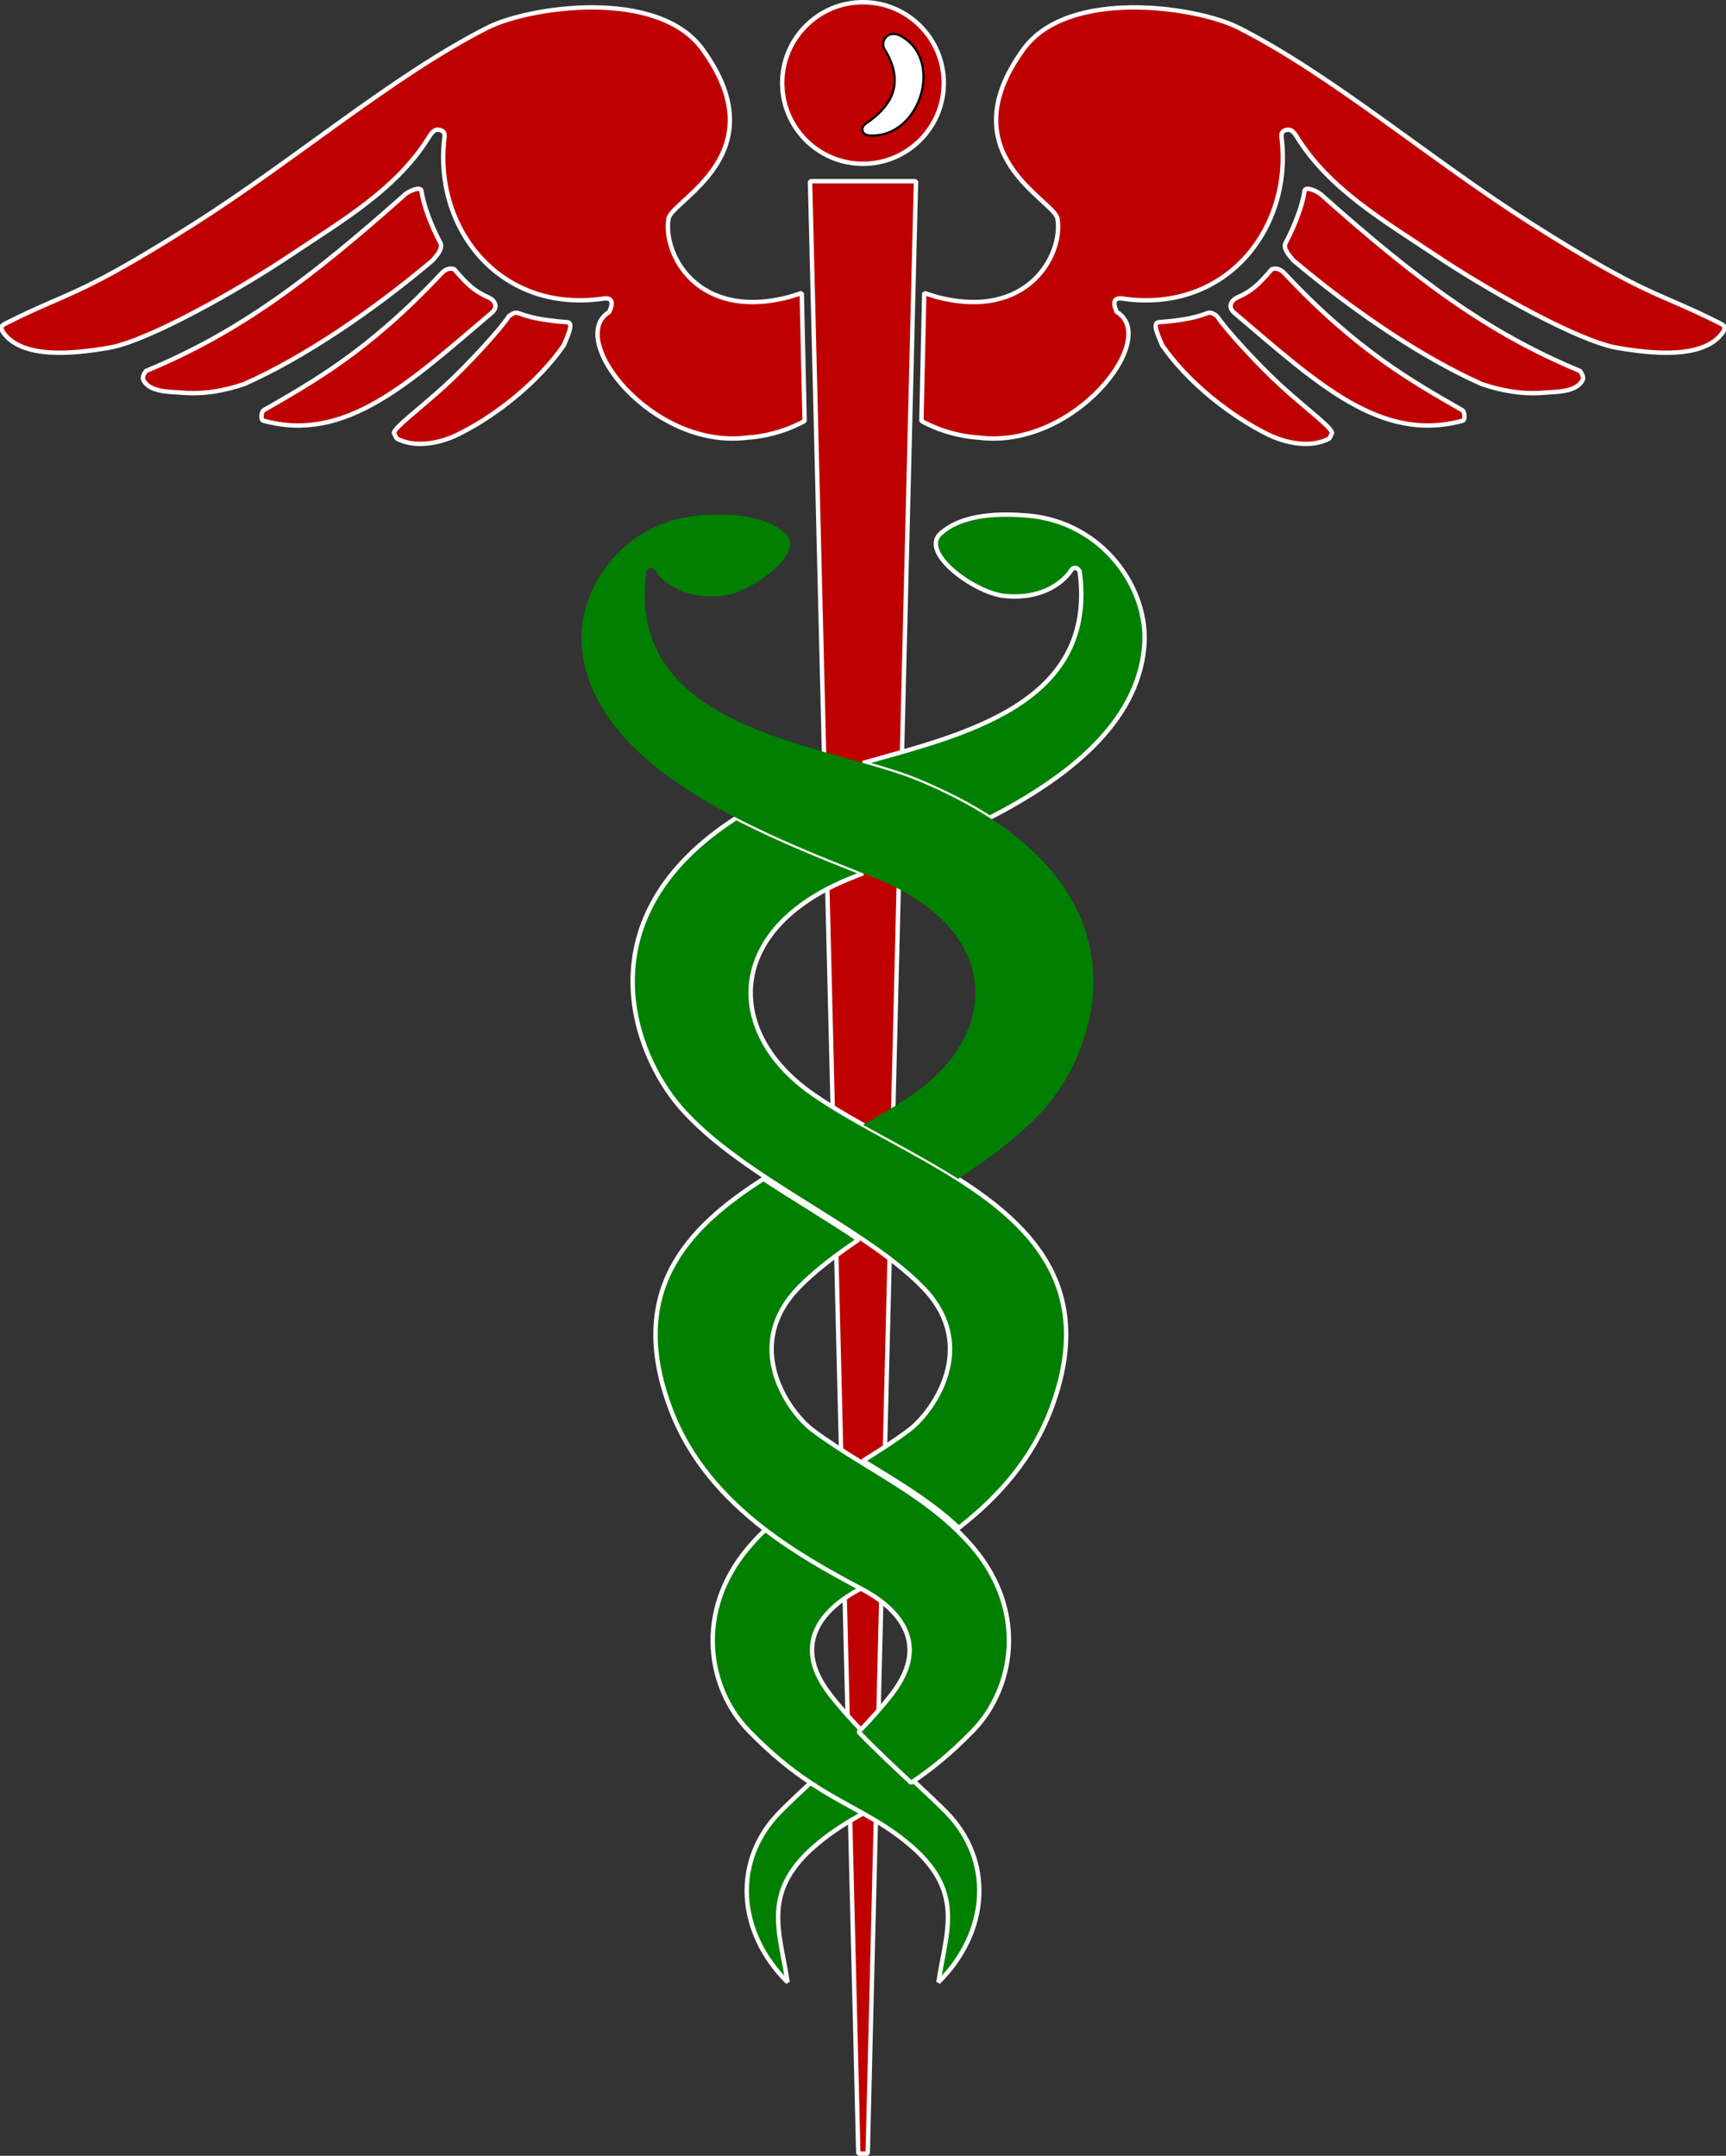
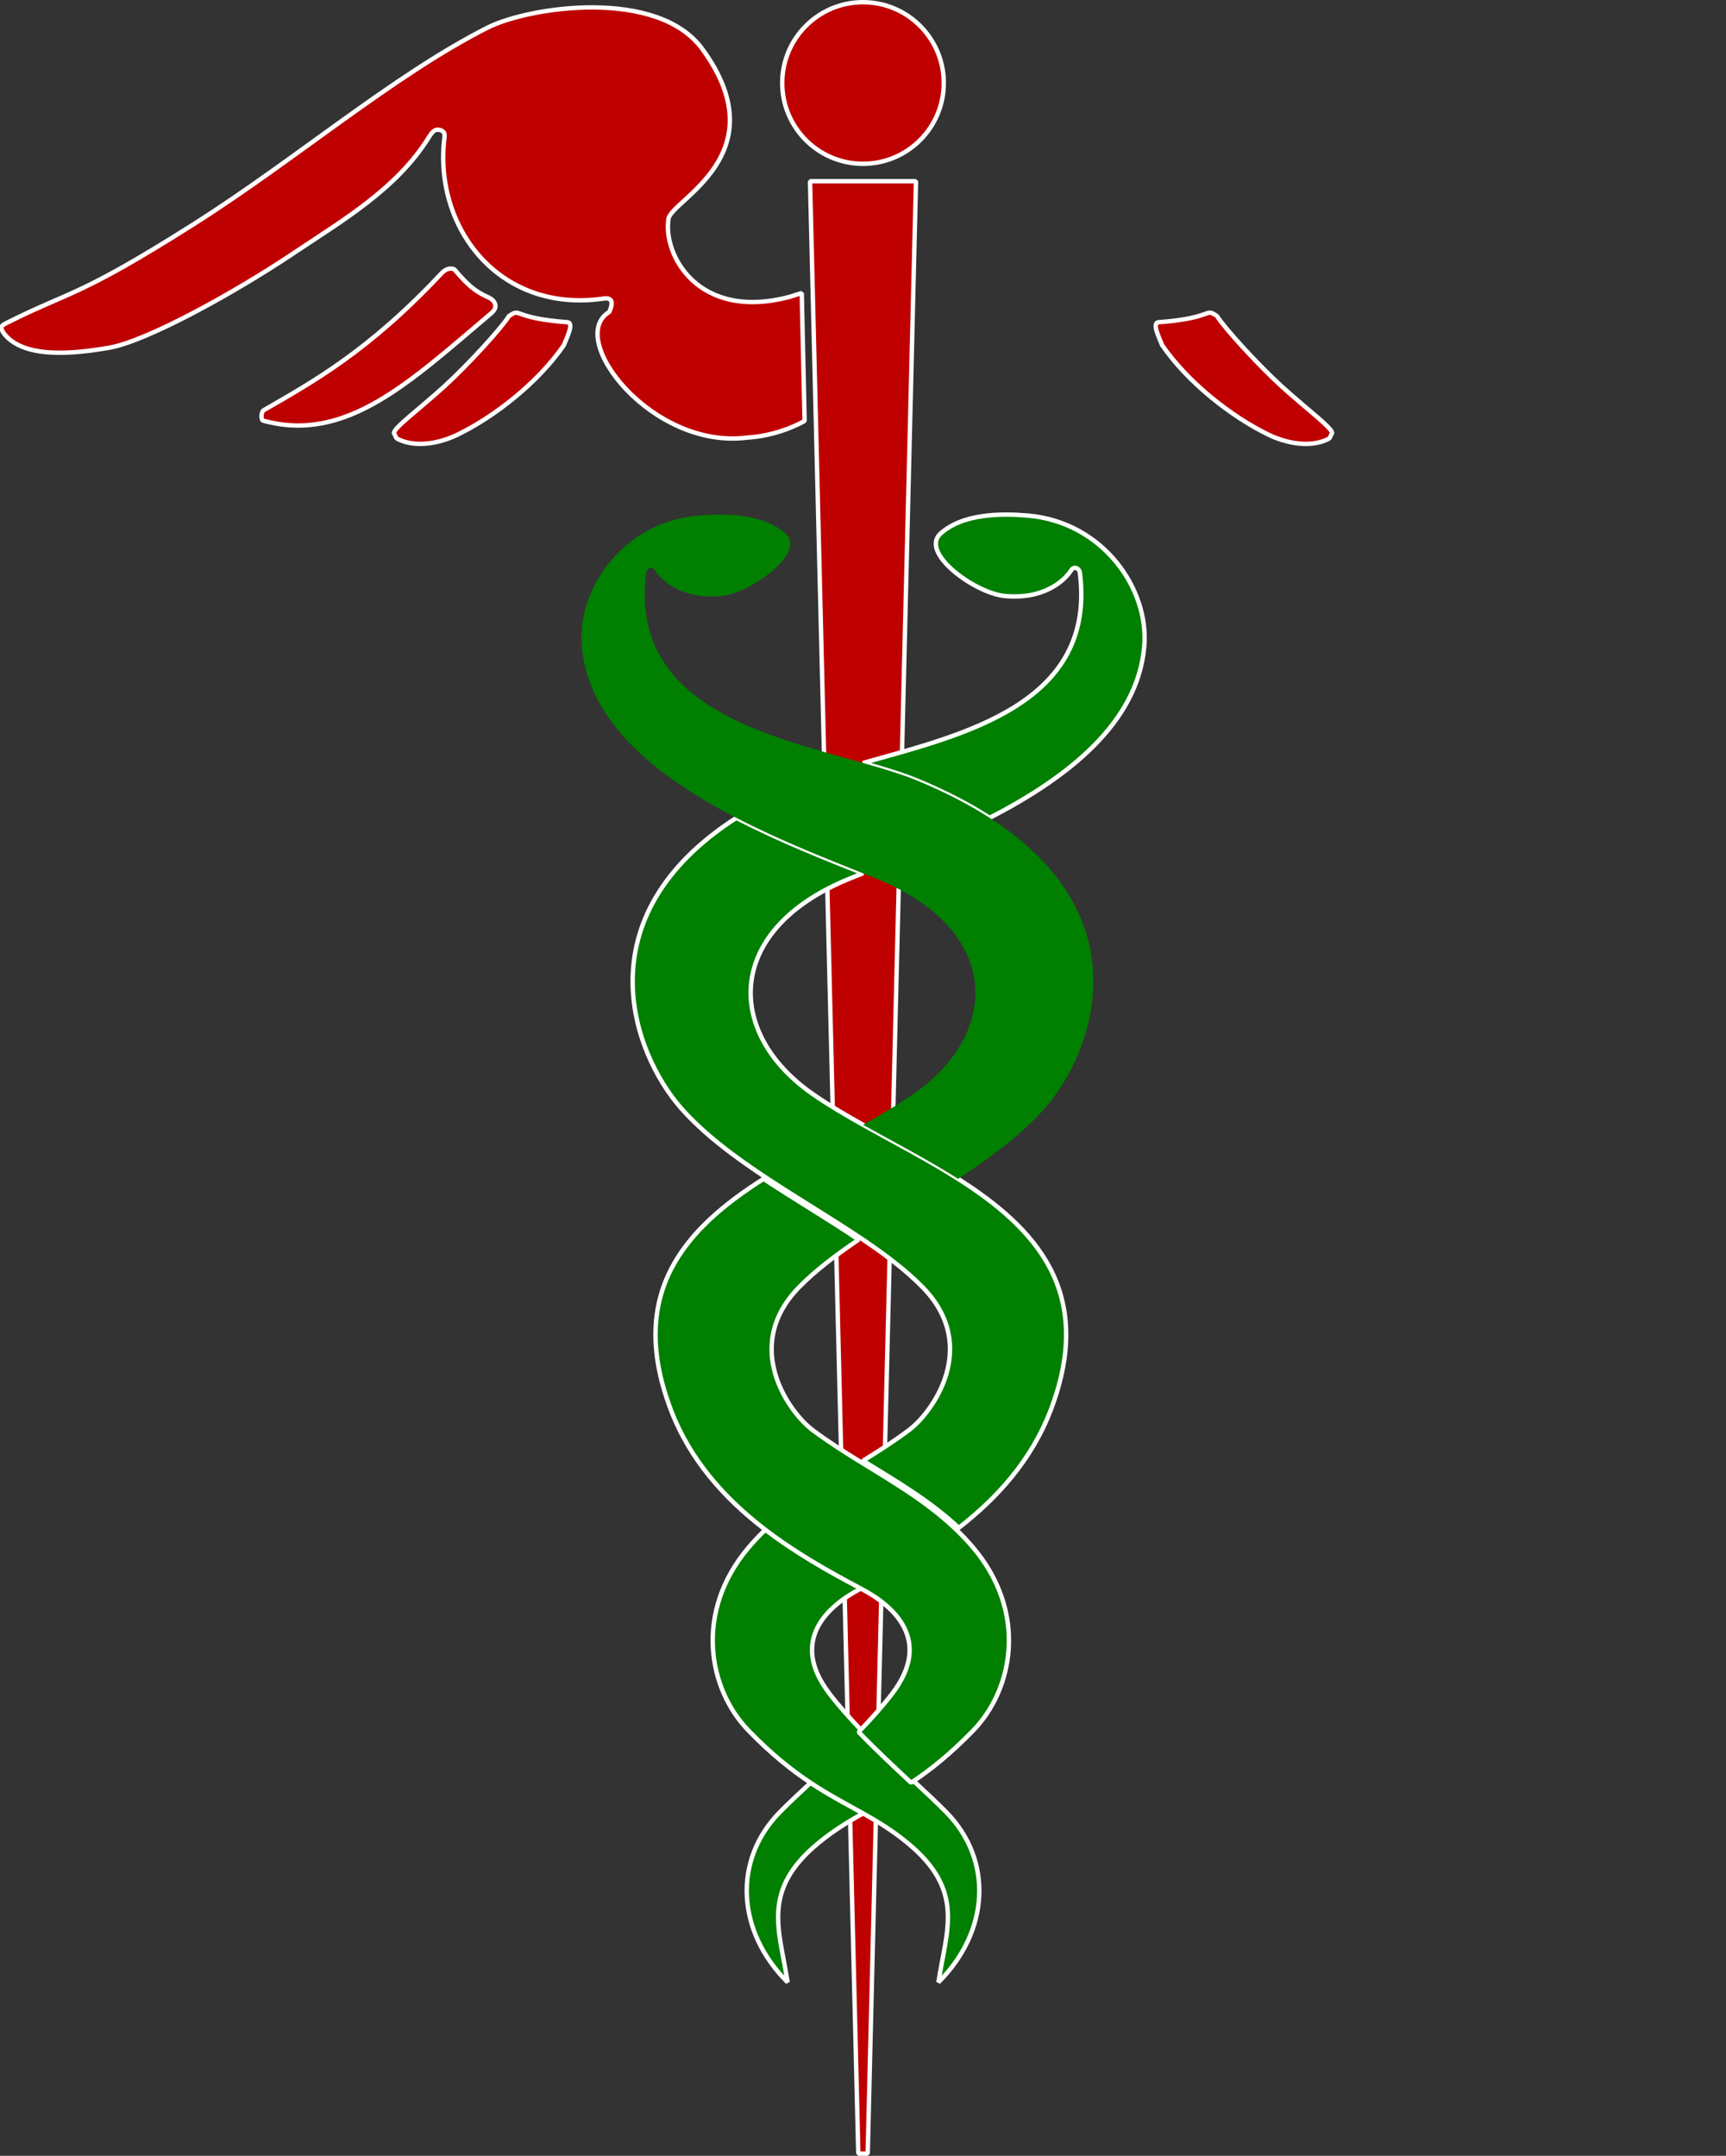
<svg xmlns="http://www.w3.org/2000/svg" width="393.235" height="491.029">
  <rect width="100%" height="100%" fill="#333333" stroke="none" />
  <title>C3 Healthcare Logo</title>
  <g>
    <title>Layer 1</title>
    <g externalResourcesRequired="false" id="Layer_1">
      <path fill="#bf0000" id="svg_1" stroke-linejoin="bevel" stroke="#FFFFFF" d="m195.547,490.529l2.142,0l11,-449.254l-24.142,0l11,449.254z" />
      <g id="svg_2">
        <path fill="#bf0000" id="svg_3" stroke-linejoin="bevel" stroke="#FFFFFF" d="m170.192,99.68c-21.71,2.74 -41.39,-22.67 -31.37,-28.64c0.97,-2.25 0.69,-3.42 -1.63,-2.99c-23.6,3.25 -38.52,-16.36 -35.92,-36.81c0.17,-1.37 -0.771,-1.65 -1.53,-1.7c-0.88,-0.06 -1.58,0.99 -2.02,1.7c-7.33,11.82 -19.75,19.01 -31.08,26.59c-13,8.71 -33.12,19.88 -41.811,21.38c-7.68,1.32 -19.75,2.73 -24.13,-3.53c-0.899,-1.5 -0.01,-1.66 1.07,-2.25c14.4,-7.23 15.91,-5.63 42.3,-22.33c23.16,-14.66 45.51,-33.92 67,-44.8c9.45,-4.78 38.75,-9.15 48.97,4.9c17.41,23.94 -7.029,34.37 -7.729,38.6c-1.35,8.17 6.689,23.35 27.6,17.81l2.75,-0.87l0.65,29.13l-0.94,0.52c-4.08,2.009 -8.189,3.04 -12.18,3.29z" />
-         <path fill="#bf0000" id="svg_4" stroke-linejoin="bevel" stroke="#FFFFFF" d="m92.032,44.509c0.7,-0.79 3.82,-2.29 4,-1c0.48,3.4 2.29,8.03 4.29,11.79c0.68,1.27 -0.81,2.89 -1.75,4c-13.399,11.32 -29.21,22.09 -42.87,28.15c-4.39,1.53 -9.26,2.39 -13.95,2.01c-3.159,-0.25 -7.55,-0.07 -9.069,-2.85c-0.351,-0.65 0.149,-1.53 0.58,-2.12c21.21,-8.749 37.469,-21.059 58.769,-39.98z" />
        <path fill="#bf0000" id="svg_5" stroke-linejoin="bevel" stroke="#FFFFFF" d="m100.572,62.27c0.62,-0.66 1.7,-1.44 2.93,-0.93c2.881,3.35 4.471,4.94 7.851,6.43c1.08,0.47 2.45,1.96 0.649,3.5c-18.92,16.04 -33.25,29.69 -52.029,24.55c-0.601,-0.16 -0.46,-2.05 0.069,-2.36c11.141,-6.42 23.96,-13.481 40.53,-31.19z" />
        <path fill="#bf0000" id="svg_6" stroke-linejoin="bevel" stroke="#FFFFFF" d="m115.952,71.99c2.95,-1.99 0.49,0.45 13.3,1.4c1.66,0.12 -0.189,3.64 -0.779,5.22c-5.86,8.53 -15.86,16.35 -24.29,20.42c-4.08,1.98 -9.58,3.01 -13.641,0.93c-0.399,-0.2 -0.489,-0.92 -0.72,-1.14c-0.83,-0.84 5.47,-5.43 11.29,-10.71c5.521,-5.021 13.201,-13.441 14.84,-16.12z" />
-         <path fill="#bf0000" id="svg_7" stroke-linejoin="bevel" stroke="#FFFFFF" d="m223.043,99.68c21.71,2.74 41.39,-22.67 31.37,-28.64c-0.971,-2.25 -0.69,-3.42 1.63,-2.99c23.6,3.25 38.52,-16.36 35.92,-36.81c-0.17,-1.37 0.77,-1.65 1.529,-1.7c0.881,-0.06 1.58,0.99 2.021,1.7c7.33,11.82 19.75,19.01 31.08,26.59c13,8.71 33.12,19.88 41.81,21.38c7.681,1.32 19.75,2.73 24.13,-3.53c0.9,-1.5 0.011,-1.66 -1.069,-2.25c-14.4,-7.23 -15.91,-5.63 -42.3,-22.33c-23.16,-14.66 -45.511,-33.92 -67,-44.8c-9.45,-4.78 -38.75,-9.15 -48.971,4.9c-17.41,23.94 7.03,34.37 7.73,38.6c1.35,8.17 -6.69,23.35 -27.601,17.81l-2.75,-0.87l-0.649,29.13l0.939,0.52c4.08,2.009 8.191,3.04 12.181,3.29z" />
-         <path fill="#bf0000" id="svg_8" stroke-linejoin="bevel" stroke="#FFFFFF" d="m301.203,44.509c-0.7,-0.79 -3.82,-2.29 -4,-1c-0.48,3.4 -2.29,8.03 -4.29,11.79c-0.681,1.27 0.81,2.89 1.75,4c13.399,11.32 29.21,22.09 42.869,28.15c4.391,1.53 9.261,2.39 13.95,2.01c3.16,-0.25 7.55,-0.07 9.07,-2.85c0.35,-0.65 -0.15,-1.53 -0.58,-2.12c-21.209,-8.749 -37.469,-21.059 -58.769,-39.98z" />
-         <path fill="#bf0000" id="svg_9" stroke-linejoin="bevel" stroke="#FFFFFF" d="m292.663,62.27c-0.62,-0.66 -1.7,-1.44 -2.931,-0.93c-2.88,3.35 -4.47,4.94 -7.85,6.43c-1.08,0.47 -2.45,1.96 -0.65,3.5c18.92,16.04 33.25,29.69 52.03,24.55c0.6,-0.16 0.46,-2.05 -0.07,-2.36c-11.139,-6.42 -23.96,-13.481 -40.529,-31.19z" />
        <path fill="#bf0000" id="svg_10" stroke-linejoin="bevel" stroke="#FFFFFF" d="m277.282,71.99c-2.949,-1.99 -0.489,0.45 -13.3,1.4c-1.66,0.12 0.19,3.64 0.78,5.22c5.86,8.53 15.86,16.35 24.29,20.42c4.08,1.98 9.58,3.01 13.64,0.93c0.4,-0.2 0.49,-0.92 0.721,-1.14c0.829,-0.84 -5.471,-5.43 -11.29,-10.71c-5.52,-5.021 -13.2,-13.441 -14.841,-16.12z" />
      </g>
      <path fill="#bf0000" id="svg_11" stroke="#FFFFFF" d="m196.612,0.5c10.16,0 18.41,8.25 18.41,18.41s-8.25,18.4 -18.41,18.4s-18.399,-8.24 -18.399,-18.4s8.239,-18.41 18.399,-18.41z" />
-       <path id="svg_12" stroke-width="0.5" stroke-linejoin="bevel" stroke="#000000" fill="#FFFFFF" d="m201.502,11.16c-0.88,-1.48 0.37,-4.14 3.13,-3.25c10.66,4.84 5.4,23.47 -6.38,22.95c-1.81,0.05 -2.39,-1.71 -1.04,-2.66c5.15,-3.5 9.48,-8.64 4.29,-17.04z" />
      <path fill="#007f00" id="svg_13" stroke-linejoin="bevel" stroke="#FFFFFF" d="m260.688,147.33c1.189,-13.25 -9.47,-28.42 -26.46,-29.89c-5.91,-0.51 -14.79,-0.55 -19.93,4.08c-4.87,4.39 7.859,13.56 14.54,14.22c8.949,0.88 13.659,-3.42 15.26,-5.92c0.55,-0.84 1.54,-0.5 1.89,0.36c4.06,30.312 -26.827,37.222 -49.365,43.601c4.668,1.321 8.978,2.62 12.545,4.099c6.315,2.621 11.71,5.443 16.313,8.405c17.681,-9.139 33.649,-21.456 35.207,-38.955z" />
      <path fill="#007f00" id="svg_14" stroke-linejoin="bevel" stroke="#FFFFFF" d="m177.638,412.78c-10.69,10.91 -9.85,27.12 1.8,38.72c-1.8,-11.93 -6.21,-20.91 7.18,-31.85c3.354,-2.743 6.631,-4.728 10.003,-6.621c-3.78,-2.123 -7.685,-4.133 -11.957,-6.969c-2.699,2.518 -5.144,4.802 -7.026,6.72z" />
      <path fill="#007f00" id="svg_15" stroke-linejoin="bevel" stroke="#FFFFFF" d="m218.288,268.509c-6.986,-4.442 -14.61,-8.368 -21.666,-12.318c-4.123,-2.309 -8.052,-4.626 -11.544,-7.062c-19.95,-13.91 -20.11,-37.6 8.97,-49.2c0.839,-0.334 1.7,-0.677 2.574,-1.024c-8.702,-3.454 -19.041,-7.548 -28.858,-12.622c-35.285,22.698 -23.452,53.638 -12.766,65.925c5.244,6.019 12.371,11.305 19.957,16.301c7.218,4.753 14.846,9.243 21.667,13.849c5.177,3.495 9.89,7.056 13.596,10.851c13.09,13.41 2.3,28.45 -3.11,32.51c-3.36,2.519 -6.904,4.779 -10.486,6.994c7.544,4.661 15.253,9.117 21.811,15.288c8.746,-6.794 16.653,-15.453 21.025,-27.021c10.082,-26.684 -3.5,-41.235 -21.17,-52.471z" />
      <path fill="#007f00" id="svg_16" stroke-linejoin="bevel" d="m225.48,186.284c-4.604,-2.961 -9.998,-5.784 -16.313,-8.405c-3.567,-1.479 -7.877,-2.777 -12.545,-4.099c-22.537,-6.379 -53.424,-13.289 -49.364,-43.601c0.35,-0.86 1.34,-1.2 1.88,-0.36c1.6,2.5 6.31,6.8 15.27,5.92c6.681,-0.66 19.41,-9.83 14.54,-14.22c-5.14,-4.63 -14.02,-4.59 -19.93,-4.08c-16.99,1.47 -27.65,16.64 -26.47,29.89c1.564,17.499 17.533,29.816 35.216,38.955c9.817,5.074 20.156,9.168 28.858,12.622c0.875,0.347 1.736,0.689 2.575,1.024c29.08,11.6 28.92,35.29 8.97,49.2c-3.492,2.436 -7.421,4.753 -11.545,7.062c7.056,3.95 14.68,7.876 21.666,12.318c7.584,-4.995 14.709,-10.282 19.949,-16.3c10.695,-12.288 22.53,-43.228 -12.757,-65.926z" />
      <path fill="#007f00" id="svg_17" stroke-linejoin="bevel" stroke="#FFFFFF" d="m215.607,412.78c-1.883,-1.918 -4.328,-4.203 -7.027,-6.722c-3.752,-3.501 -7.995,-7.46 -11.958,-11.563c-2.786,-2.886 -5.434,-5.837 -7.654,-8.746c-9.3,-12.17 -0.25,-19.99 6.87,-23.77c0.259,-0.138 0.522,-0.278 0.785,-0.417c-6.839,-3.64 -14.607,-7.967 -21.81,-13.562c-1.496,1.407 -2.937,2.897 -4.296,4.508c-12.41,14.7 -9.17,32.181 0,41.65c5.247,5.416 9.88,9.069 14.146,11.9c4.272,2.836 8.177,4.846 11.957,6.969c3.371,1.894 6.646,3.878 9.997,6.621c13.4,10.939 8.99,19.92 7.19,31.85c11.65,-11.598 12.491,-27.808 1.8,-38.718z" />
      <path fill="#007f00" id="svg_18" stroke-linejoin="bevel" stroke="#FFFFFF" d="m221.728,352.509c-1.359,-1.61 -2.8,-3.101 -4.296,-4.508c-6.558,-6.171 -14.267,-10.627 -21.811,-15.288c-3.584,-2.215 -7.13,-4.476 -10.493,-6.994c-5.4,-4.06 -16.2,-19.1 -3.101,-32.51c3.705,-3.795 8.419,-7.355 13.595,-10.851c-6.821,-4.605 -14.449,-9.096 -21.667,-13.849c-17.669,11.235 -31.25,25.787 -21.167,52.47c4.372,11.568 12.279,20.228 21.025,27.021c7.202,5.595 14.971,9.922 21.81,13.562c0.262,0.139 0.525,0.279 0.784,0.417c7.12,3.779 16.17,11.6 6.87,23.77c-2.221,2.909 -4.868,5.86 -7.655,8.746c3.963,4.103 8.206,8.062 11.958,11.563c4.265,-2.83 8.898,-6.483 14.147,-11.898c9.17,-9.47 12.411,-26.951 0.001,-41.651z" />
    </g>
  </g>
</svg>